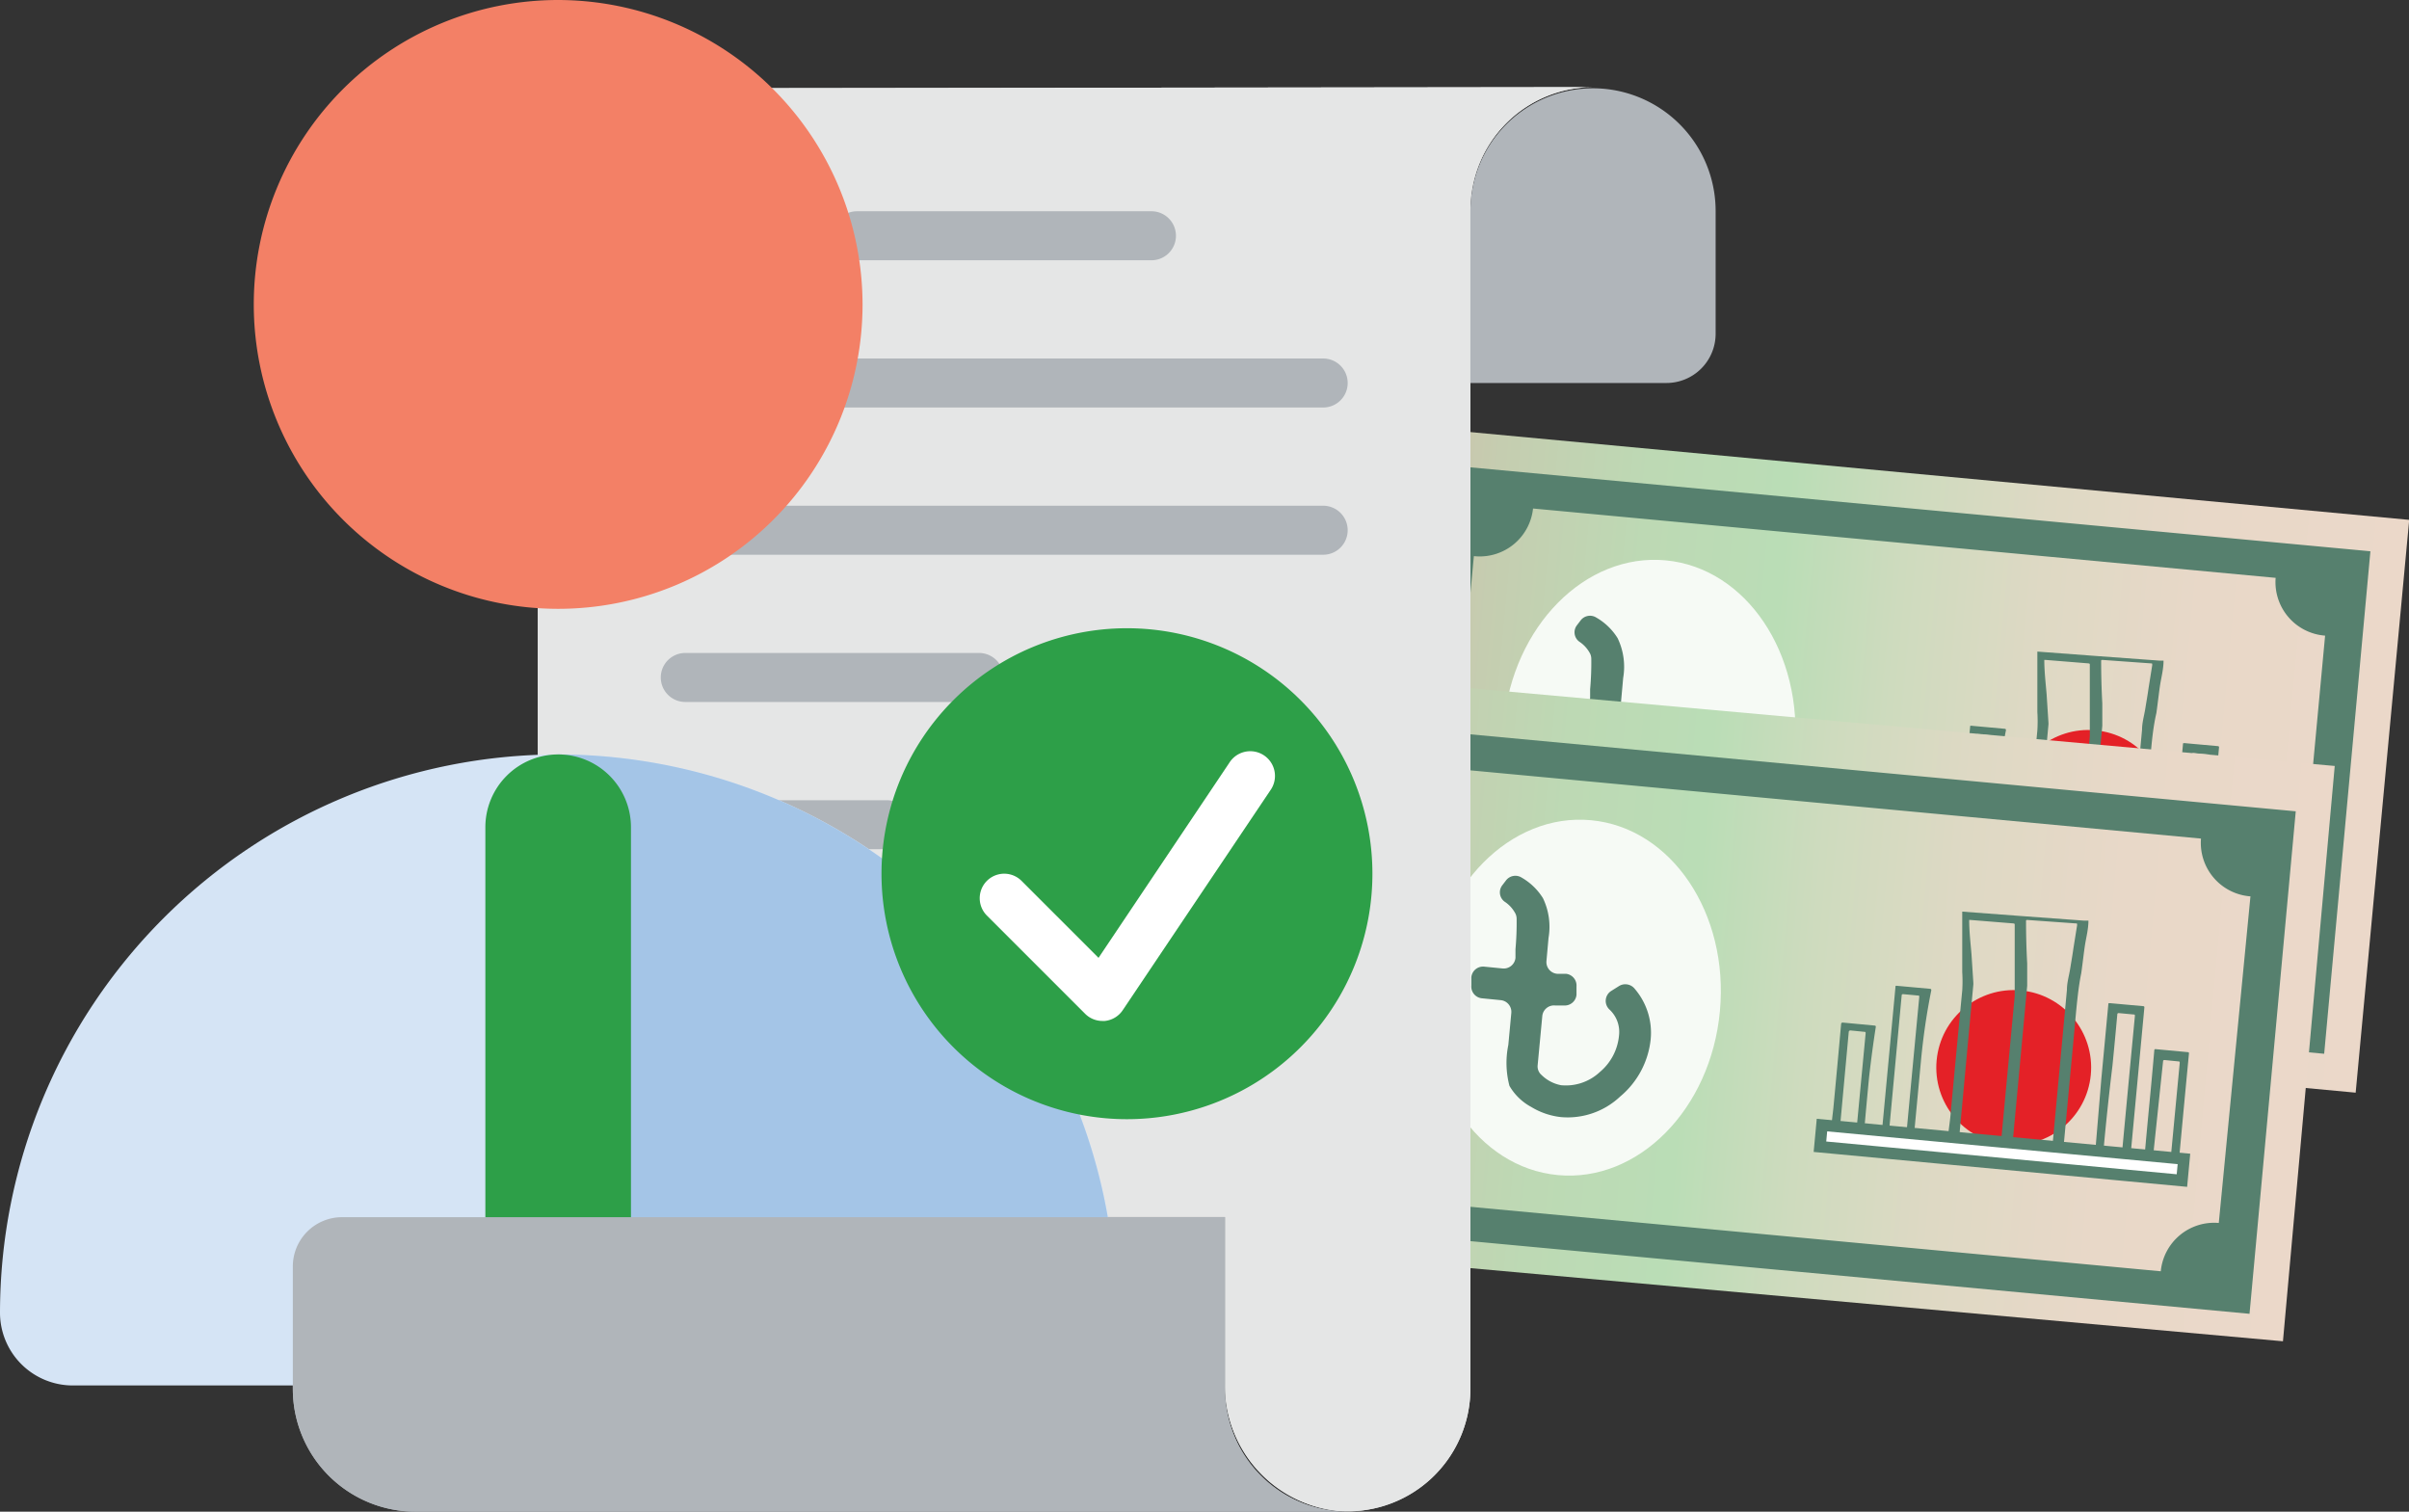
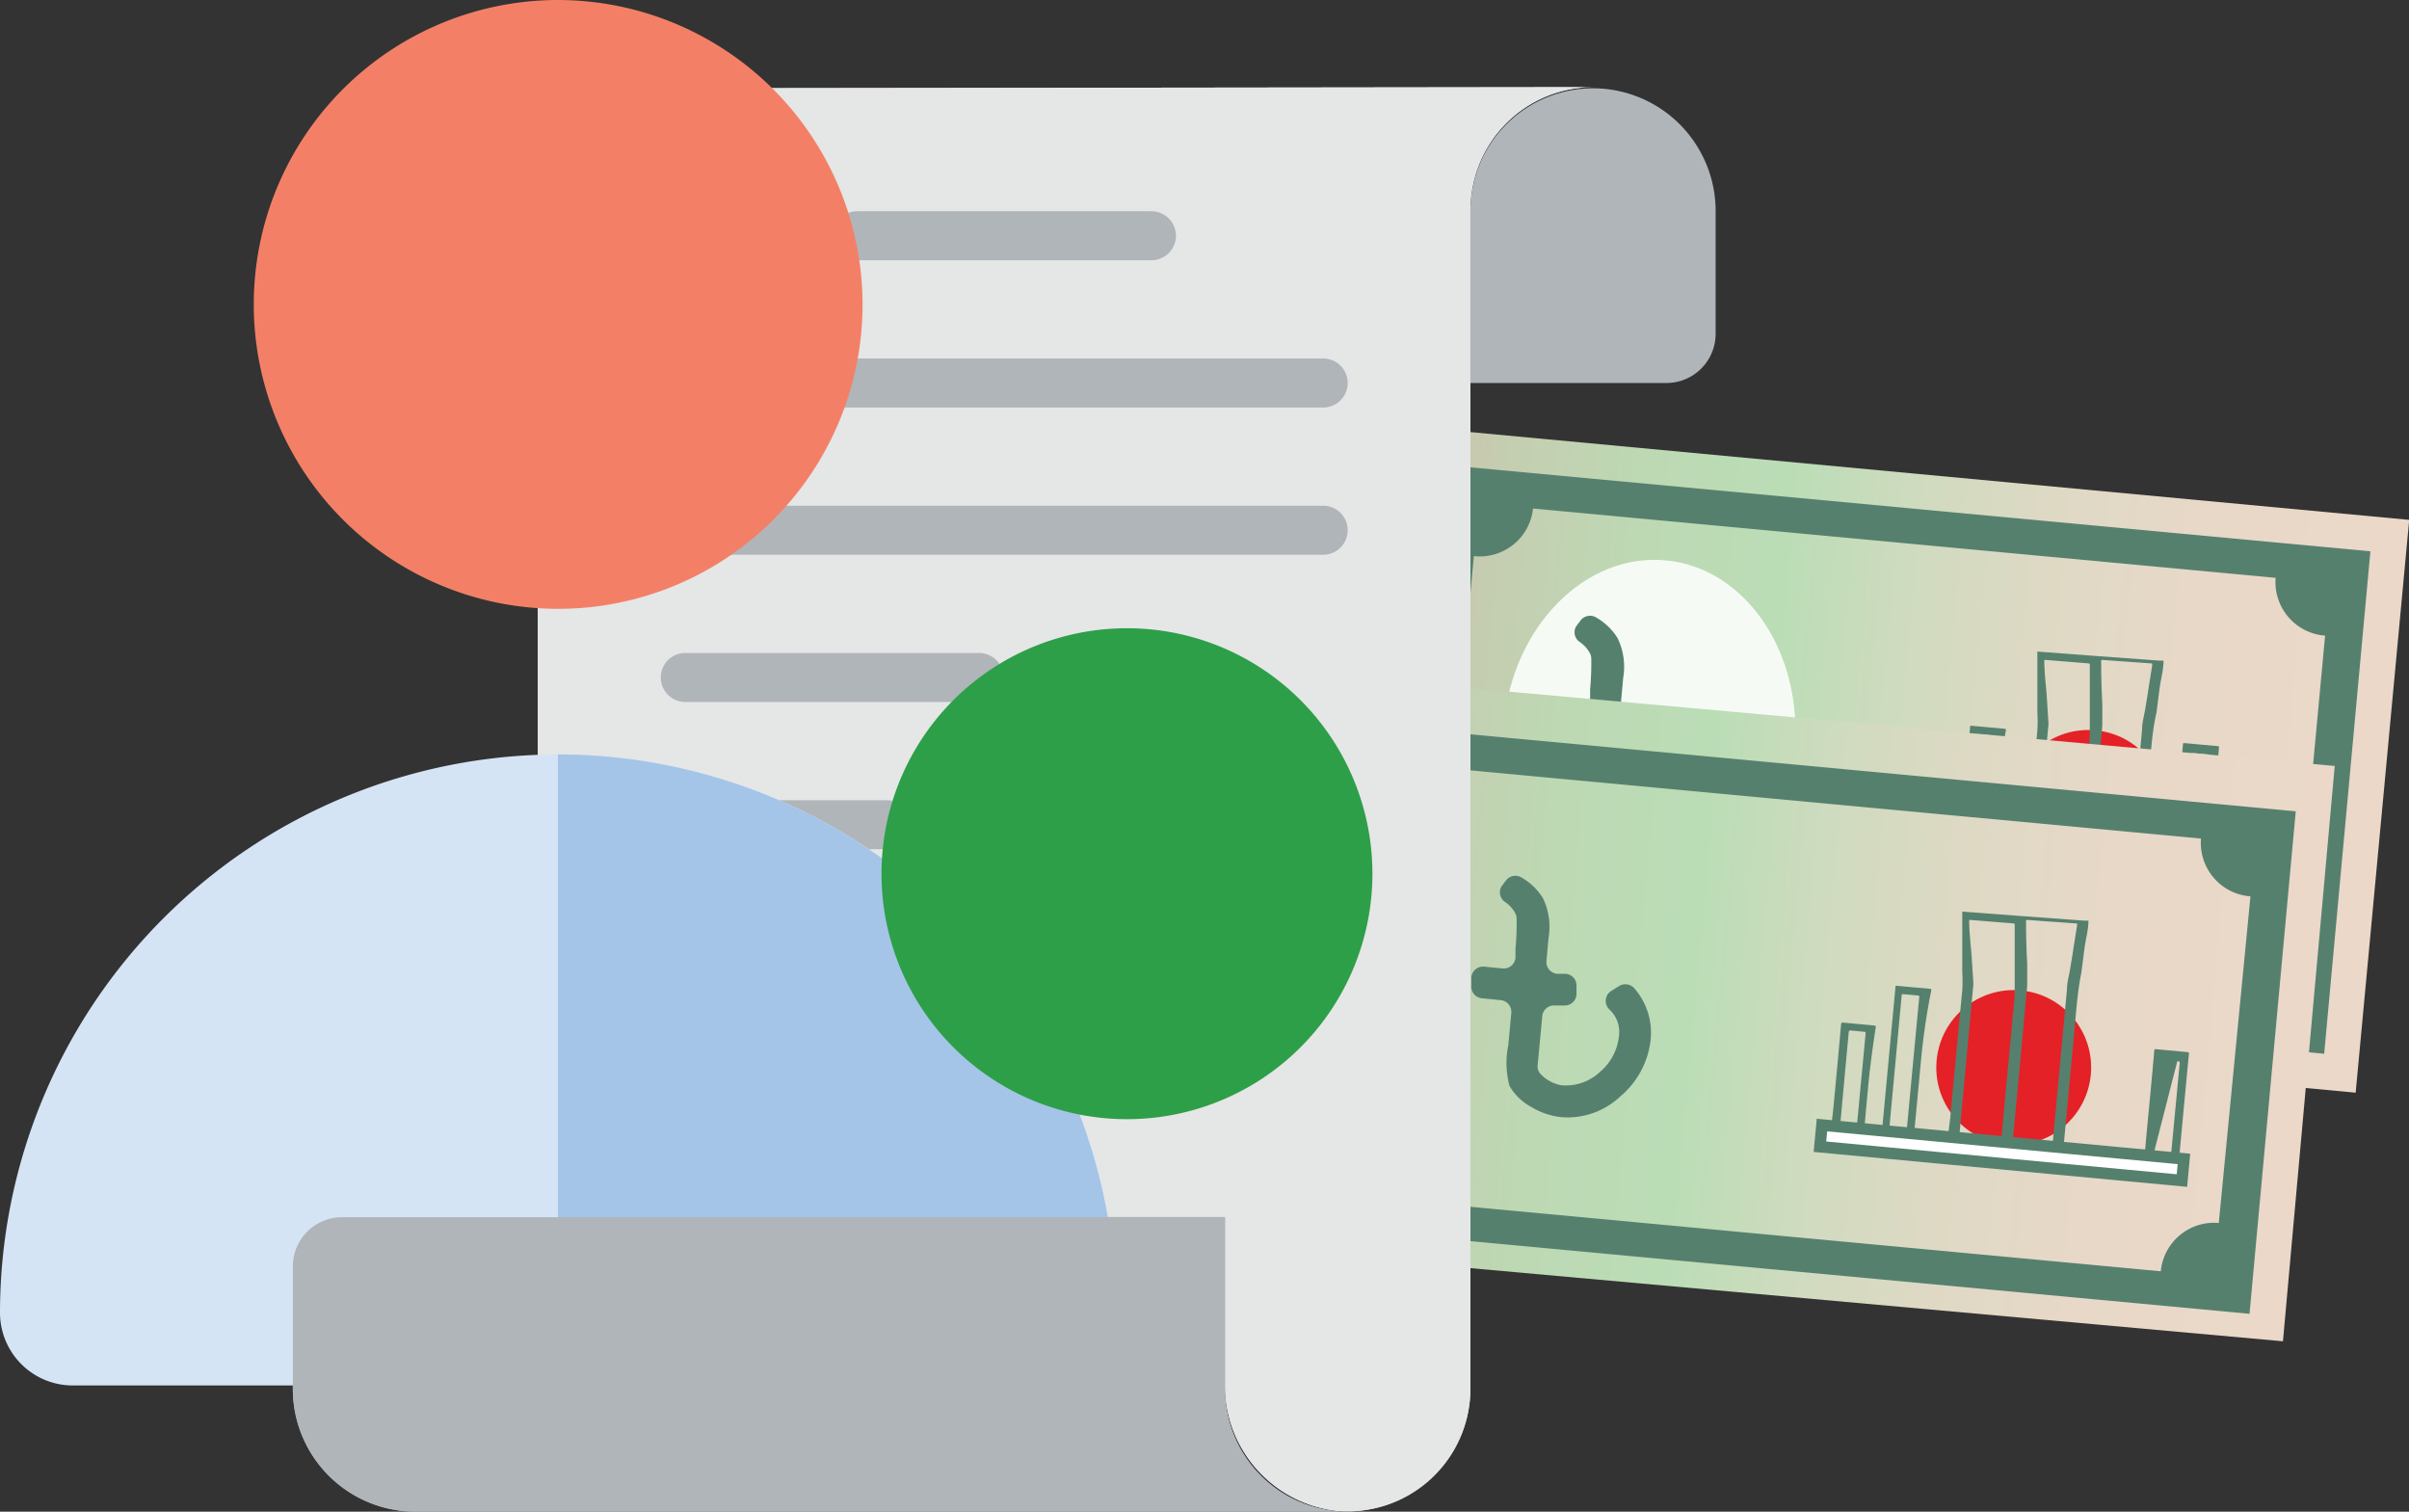
<svg xmlns="http://www.w3.org/2000/svg" xmlns:xlink="http://www.w3.org/1999/xlink" viewBox="0 0 104.23 65.4">
  <rect x="0" y="0" width="104.23" height="65.4" fill="#333333" stroke="none" />
  <defs>
    <style>.cls-1{fill:url(#linear-gradient);}.cls-2{fill:#56806e;}.cls-3{fill:#f6faf5;}.cls-4{fill:#e42127;}.cls-13,.cls-5{fill:#fff;}.cls-5{stroke:#56806e;stroke-miterlimit:10;stroke-width:0.5px;}.cls-6{fill:url(#linear-gradient-2);}.cls-7{fill:#e5e6e6;}.cls-8{fill:#b0b5ba;}.cls-9{fill:#d5e4f5;}.cls-10{fill:#a4c5e7;}.cls-11{fill:#2d9f48;}.cls-12{fill:#f38066;}</style>
    <linearGradient id="linear-gradient" x1="52.02" y1="-32.84" x2="95.31" y2="-32.84" gradientTransform="translate(48.68 -40.8) rotate(90)" gradientUnits="userSpaceOnUse">
      <stop offset="0" stop-color="#cdc1ab" />
      <stop offset="0.09" stop-color="#c5cdb0" />
      <stop offset="0.24" stop-color="#bdd9b4" />
      <stop offset="0.38" stop-color="#baddb6" />
      <stop offset="0.5" stop-color="#cedbbe" />
      <stop offset="0.64" stop-color="#ded9c4" />
      <stop offset="0.8" stop-color="#e8d8c8" />
      <stop offset="1" stop-color="#ebd8c9" />
    </linearGradient>
    <linearGradient id="linear-gradient-2" x1="49.85" y1="-21.34" x2="93.14" y2="-21.34" gradientTransform="translate(56.96 -27.38) rotate(90)" xlink:href="#linear-gradient" />
  </defs>
  <title>Asset 9</title>
  <g id="Layer_2" data-name="Layer 2">
    <g id="Layer_1-2" data-name="Layer 1">
      <rect class="cls-1" x="69.08" y="11.22" width="24.89" height="43.29" transform="translate(41.22 110.98) rotate(-84.66)" />
      <path class="cls-2" d="M62.56,20.12l-2,21.74,40,3.73,2-21.74ZM99.28,41.66a2.32,2.32,0,0,0-2.56,2.06l-32.13-3a2.32,2.32,0,0,0-2.14-2.5l1.32-14.16A2.32,2.32,0,0,0,66.33,22l32.13,3a2.32,2.32,0,0,0,2.14,2.5Z" />
      <ellipse class="cls-3" cx="71.35" cy="31.91" rx="7.71" ry="6.32" transform="translate(32.94 99.99) rotate(-84.66)" />
      <path class="cls-2" d="M70.77,37.08a3.13,3.13,0,0,1-1.29-.44,2.41,2.41,0,0,1-.94-.91,3.88,3.88,0,0,1-.05-1.77l.13-1.39a.51.51,0,0,0-.46-.55l-.81-.08a.51.51,0,0,1-.46-.55l0-.36a.51.51,0,0,1,.55-.46l.81.08a.51.51,0,0,0,.55-.46l0-.37a12.9,12.9,0,0,0,.05-1.31.52.52,0,0,0-.05-.23,1.38,1.38,0,0,0-.47-.52.5.5,0,0,1-.1-.71l.16-.21a.51.51,0,0,1,.68-.12,2.62,2.62,0,0,1,.92.89,2.86,2.86,0,0,1,.24,1.72l-.09,1a.51.51,0,0,0,.46.55l.38,0a.51.51,0,0,1,.46.55l0,.36a.51.51,0,0,1-.55.46l-.38,0a.51.51,0,0,0-.55.46l-.2,2.12a.49.49,0,0,0,.17.43,1.64,1.64,0,0,0,.84.44,2.15,2.15,0,0,0,1.68-.57,2.34,2.34,0,0,0,.83-1.58,1.32,1.32,0,0,0-.42-1.13.51.51,0,0,1,.07-.79l.35-.22a.52.52,0,0,1,.68.12,2.92,2.92,0,0,1,.69,2.18,3.72,3.72,0,0,1-1.32,2.48A3.31,3.31,0,0,1,70.77,37.08Z" />
      <circle class="cls-4" cx="90.35" cy="34.92" r="3.35" transform="translate(47.18 121.64) rotate(-84.66)" />
      <path class="cls-2" d="M93,33.36l-.48,5.15s0,.06-.07.06l-.42,0s0,0,0,0a.25.25,0,0,0,0,0l.65-7c0-.31.09-.6.14-.91s.1-.59.14-.88l.16-1c0-.08,0-.08-.06-.08l-2.1-.15s-.06,0-.05.05q0,.91.05,1.83l0,.91a.51.51,0,0,1,0,.06q-.32,3.48-.65,7c0,.06,0,.07-.07.06l-.44,0s0,0,0,0a.26.26,0,0,0,0,0q.31-3.31.62-6.62c0-.31,0-.62,0-.93s0-.62,0-.92,0-.81,0-1.22c0-.05,0-.06-.06-.07l-1.86-.15s-.06,0-.05,0c0,.49.06,1,.1,1.48l.08,1.23a.61.61,0,0,1,0,.09q-.32,3.45-.64,6.91c0,.05,0,.07-.07.06l-.4,0s0,0,0-.05c0-.42.08-.83.12-1.25q.25-2.71.51-5.42a6.32,6.32,0,0,0,0-.79l0-1,0-1.13c0-.16,0-.33,0-.49s0-.05,0,0l2.54.19,2.73.2h.19s0,0,0,0c0,.35-.09.7-.14,1s-.11.85-.17,1.27C93.13,31.57,93.06,32.5,93,33.36Z" />
      <path class="cls-2" d="M86.34,34.69q-.15,1.6-.3,3.2c0,.05,0,.06-.07.06l-.27,0s0,0,0,0a.31.31,0,0,0,0,0q.28-3,.57-6.06c0-.06,0-.07-.06-.07l-.64-.06s-.06,0-.06.05q-.27,2.91-.54,5.81c0,.1,0,.2,0,.29s0,0,0,0l-.33,0s0,0,0-.05v0q.3-3.2.6-6.4c0-.05,0-.07.07-.06l1.43.13s.06,0,.05.07Q86.49,33.08,86.34,34.69Z" />
      <path class="cls-2" d="M94.15,35.41q.15-1.6.3-3.2c0-.05,0-.06.07-.06l1.44.13s.06,0,.05.06q-.3,3.21-.6,6.42s0,.06-.06,0l-.32,0s0,0,0,0a.35.35,0,0,0,0,0q.28-3,.57-6.05c0-.06,0-.07-.06-.07l-.64-.06s-.06,0-.06.05q-.1,1.11-.21,2.22-.18,1.93-.36,3.86c0,.06,0,.07-.08.06l-.27,0s0,0,0,0a.67.67,0,0,0,0-.07Z" />
      <path class="cls-2" d="M84.1,35.35q-.11,1.14-.21,2.28s0,.06-.06.05l-.28,0s0,0,0,0a.22.22,0,0,0,0,0q.2-2.11.4-4.22c0-.05,0-.07-.06-.07l-.6-.06s-.06,0-.07.06l-.39,4.24c0,.05,0,.07-.07.06l-.29,0s0,0,0-.06c0-.33.06-.67.09-1q.17-1.79.33-3.58s0-.06.07-.06l1.38.13s.06,0,.05.06Q84.21,34.2,84.1,35.35Z" />
      <path class="cls-2" d="M96.23,36.48q.11-1.14.21-2.29s0-.06.06-.05l1.39.13s.06,0,.05.06q-.22,2.29-.43,4.58s0,.06-.06.05l-.31,0s0,0,0,0a.29.29,0,0,0,0,0q.2-2.11.4-4.22c0-.05,0-.07-.06-.07l-.6-.06s-.06,0-.06.05l-.39,4.24c0,.05,0,.07-.07.06l-.25,0s-.05,0-.05-.06Q96.12,37.62,96.23,36.48Z" />
      <rect class="cls-5" x="81.99" y="38.15" width="15.73" height="0.94" transform="translate(3.98 -8.19) rotate(5.34)" />
      <rect class="cls-6" x="65.85" y="22.47" width="24.89" height="43.29" transform="matrix(0.09, -1, 1, 0.09, 27.09, 117.96)" />
      <path class="cls-2" d="M59.33,31.37l-2,21.74,40,3.73,2-21.74ZM96,52.91A2.32,2.32,0,0,0,93.49,55L61.36,52a2.32,2.32,0,0,0-2.14-2.5l1.32-14.16a2.32,2.32,0,0,0,2.56-2.06l32.13,3a2.32,2.32,0,0,0,2.14,2.5Z" />
-       <ellipse class="cls-3" cx="68.12" cy="43.16" rx="7.71" ry="6.32" transform="translate(18.81 106.97) rotate(-84.66)" />
      <path class="cls-2" d="M67.54,48.33a3.13,3.13,0,0,1-1.29-.44,2.41,2.41,0,0,1-.94-.91,3.88,3.88,0,0,1-.05-1.77l.13-1.39a.51.51,0,0,0-.46-.55l-.81-.08a.51.51,0,0,1-.46-.55l0-.36a.51.51,0,0,1,.55-.46l.81.08a.51.51,0,0,0,.55-.46l0-.37a12.9,12.9,0,0,0,.05-1.31.52.52,0,0,0-.05-.23,1.38,1.38,0,0,0-.47-.52.5.5,0,0,1-.1-.71l.16-.21a.51.51,0,0,1,.68-.12,2.62,2.62,0,0,1,.92.89,2.86,2.86,0,0,1,.24,1.72l-.09,1a.51.51,0,0,0,.46.55l.38,0a.51.51,0,0,1,.46.55l0,.36a.51.51,0,0,1-.55.46l-.38,0a.51.51,0,0,0-.55.46l-.2,2.12a.49.49,0,0,0,.17.43,1.64,1.64,0,0,0,.84.44,2.15,2.15,0,0,0,1.68-.57,2.34,2.34,0,0,0,.83-1.58,1.32,1.32,0,0,0-.42-1.13.51.51,0,0,1,.07-.79l.35-.22a.52.52,0,0,1,.68.12,2.92,2.92,0,0,1,.69,2.18,3.72,3.72,0,0,1-1.32,2.48A3.31,3.31,0,0,1,67.54,48.33Z" />
      <circle class="cls-4" cx="87.12" cy="46.17" r="3.35" transform="translate(33.05 128.63) rotate(-84.66)" />
      <path class="cls-2" d="M89.75,44.61l-.48,5.15s0,.06-.07.06l-.42,0s0,0,0,0a.25.25,0,0,0,0,0l.65-7c0-.31.09-.6.14-.91s.1-.59.14-.88l.16-1c0-.08,0-.08-.06-.08l-2.1-.15s-.06,0-.05.05q0,.91.05,1.83l0,.91a.51.51,0,0,1,0,.06q-.32,3.48-.65,7c0,.06,0,.07-.07.06l-.44,0s0,0,0,0a.26.26,0,0,0,0,0q.31-3.31.62-6.62c0-.31,0-.62,0-.93s0-.62,0-.92,0-.81,0-1.22c0-.05,0-.06-.06-.07l-1.86-.15s-.06,0-.05,0c0,.49.06,1,.1,1.48l.08,1.23a.61.61,0,0,1,0,.09q-.32,3.45-.64,6.91c0,.05,0,.07-.07.06l-.4,0s0,0,0-.05c0-.42.08-.83.12-1.25q.25-2.71.51-5.42a6.32,6.32,0,0,0,0-.79l0-1,0-1.13c0-.16,0-.33,0-.49s0-.05,0,0l2.54.19,2.73.2h.19s0,0,0,0c0,.35-.09.7-.14,1s-.11.85-.17,1.27C89.9,42.82,89.83,43.75,89.75,44.61Z" />
      <path class="cls-2" d="M83.11,45.94q-.15,1.6-.3,3.2c0,.05,0,.06-.07.06l-.27,0s0,0,0,0a.31.31,0,0,0,0,0q.28-3,.57-6.06c0-.06,0-.07-.06-.07l-.64-.06s-.06,0-.06.05q-.27,2.91-.54,5.81c0,.1,0,.2,0,.29s0,0,0,0l-.33,0s0,0,0-.05v0q.3-3.2.6-6.4c0-.05,0-.07.07-.06l1.43.13s.06,0,.05.07Q83.26,44.33,83.11,45.94Z" />
-       <path class="cls-2" d="M90.92,46.66q.15-1.6.3-3.2c0-.05,0-.06.07-.06l1.44.13s.06,0,.05.06q-.3,3.21-.6,6.42s0,.06-.06,0l-.32,0s0,0,0,0a.35.35,0,0,0,0,0q.28-3,.57-6.05c0-.06,0-.07-.06-.07l-.64-.06s-.06,0-.06.05q-.1,1.11-.21,2.22Q91.17,48,91,49.9c0,.06,0,.07-.08.06l-.27,0s0,0,0,0a.67.67,0,0,0,0-.07Z" />
      <path class="cls-2" d="M80.87,46.6q-.11,1.14-.21,2.28s0,.06-.06.05l-.28,0s0,0,0,0a.22.22,0,0,0,0,0q.2-2.11.4-4.22c0-.05,0-.07-.06-.07l-.6-.06s-.06,0-.07.06l-.39,4.24c0,.05,0,.07-.07.06l-.29,0s0,0,0-.06c0-.33.06-.67.09-1q.17-1.79.33-3.58s0-.06.07-.06l1.38.13s.06,0,.05.06Q81,45.45,80.87,46.6Z" />
-       <path class="cls-2" d="M93,47.73q.11-1.14.21-2.29s0-.06.06-.05l1.39.13s.06,0,.05.06q-.22,2.29-.43,4.58s0,.06-.06.05l-.31,0s0,0,0,0a.29.29,0,0,0,0,0q.2-2.11.4-4.22c0-.05,0-.07-.06-.07l-.6-.06s-.06,0-.06.05L93.16,50c0,.05,0,.07-.07.06l-.25,0s-.05,0-.05-.06Q92.89,48.87,93,47.73Z" />
+       <path class="cls-2" d="M93,47.73q.11-1.14.21-2.29s0-.06.06-.05l1.39.13s.06,0,.05.06q-.22,2.29-.43,4.58s0,.06-.06.05l-.31,0s0,0,0,0a.29.29,0,0,0,0,0q.2-2.11.4-4.22c0-.05,0-.07-.06-.07s-.06,0-.06.05L93.16,50c0,.05,0,.07-.07.06l-.25,0s-.05,0-.05-.06Q92.89,48.87,93,47.73Z" />
      <rect class="cls-5" x="78.76" y="49.4" width="15.73" height="0.94" transform="translate(5.01 -7.84) rotate(5.34)" />
      <path id="SVGCleanerId_0" data-name="SVGCleanerId 0" class="cls-7" d="M27.52,3.82a4.25,4.25,0,0,0-4.25,4.25V52.65H53v7.2a5.46,5.46,0,0,0,4.79,5.51,5.31,5.31,0,0,0,5.83-5.28v-51a5.31,5.31,0,0,1,5.31-5.31Z" />
      <path id="SVGCleanerId_0-2" data-name="SVGCleanerId 0" class="cls-7" d="M27.52,3.82a4.25,4.25,0,0,0-4.25,4.25V52.65H53v7.2a5.46,5.46,0,0,0,4.79,5.51,5.31,5.31,0,0,0,5.83-5.28v-51a5.31,5.31,0,0,1,5.31-5.31Z" />
      <path class="cls-8" d="M68.93,3.82h0a5.31,5.31,0,0,0-5.31,5.31v7.44h8.48a2.13,2.13,0,0,0,2.13-2.13V9.13a5.31,5.31,0,0,0-5.31-5.31" />
      <path class="cls-8" d="M58.32,65.4h0A5.31,5.31,0,0,1,53,60.09V52.66H14.8a2.13,2.13,0,0,0-2.13,2.13v5.31A5.31,5.31,0,0,0,18,65.4Z" />
      <path class="cls-8" d="M49.82,11.26H37.08a1.06,1.06,0,0,1,0-2.12H49.82a1.06,1.06,0,0,1,0,2.12" />
      <path class="cls-8" d="M57.26,17.63H29.65a1.06,1.06,0,1,1,0-2.12h27.6a1.06,1.06,0,1,1,0,2.12" />
      <path class="cls-8" d="M57.26,24H29.65a1.06,1.06,0,0,1,0-2.12h27.6a1.06,1.06,0,1,1,0,2.12" />
      <path class="cls-8" d="M42.36,30.37H29.65a1.06,1.06,0,0,1,0-2.12H42.36a1.06,1.06,0,1,1,0,2.12" />
      <path class="cls-8" d="M38.36,36.74H29.65a1.06,1.06,0,1,1,0-2.12h8.71a1.06,1.06,0,1,1,0,2.12" />
      <path class="cls-8" d="M39,43.11H29.65a1.06,1.06,0,1,1,0-2.12H39a1.06,1.06,0,0,1,0,2.12" />
      <path class="cls-9" d="M24.14,32.64A24.17,24.17,0,0,0,0,56.79a3.15,3.15,0,0,0,3.15,3.15h42a3.15,3.15,0,0,0,3.15-3.15A24.17,24.17,0,0,0,24.14,32.64Z" />
      <path class="cls-10" d="M24.14,32.64V59.94h21a3.15,3.15,0,0,0,3.15-3.15A24.17,24.17,0,0,0,24.14,32.64Z" />
-       <path class="cls-11" d="M24.14,32.64A3.15,3.15,0,0,0,21,35.79V61a3.15,3.15,0,0,0,6.3,0V35.79A3.15,3.15,0,0,0,24.14,32.64Z" />
      <path class="cls-8" d="M58.32,65.4h0A5.31,5.31,0,0,1,53,60.09V52.66H14.8a2.13,2.13,0,0,0-2.13,2.13v5.31A5.31,5.31,0,0,0,18,65.4Z" />
      <path class="cls-12" d="M24.14,0A13.17,13.17,0,1,0,37.32,13.17,13.19,13.19,0,0,0,24.14,0Z" />
      <path class="cls-11" d="M59.38,37.8A10.62,10.62,0,1,0,48.76,48.42,10.62,10.62,0,0,0,59.38,37.8" />
-       <path class="cls-13" d="M47.7,44.17a1.06,1.06,0,0,1-.75-.31L42.7,39.61a1.06,1.06,0,0,1,1.5-1.5l3.33,3.33L53.19,33A1.06,1.06,0,1,1,55,34.14L48.58,43.7a1.06,1.06,0,0,1-.78.47H47.7" />
    </g>
  </g>
</svg>